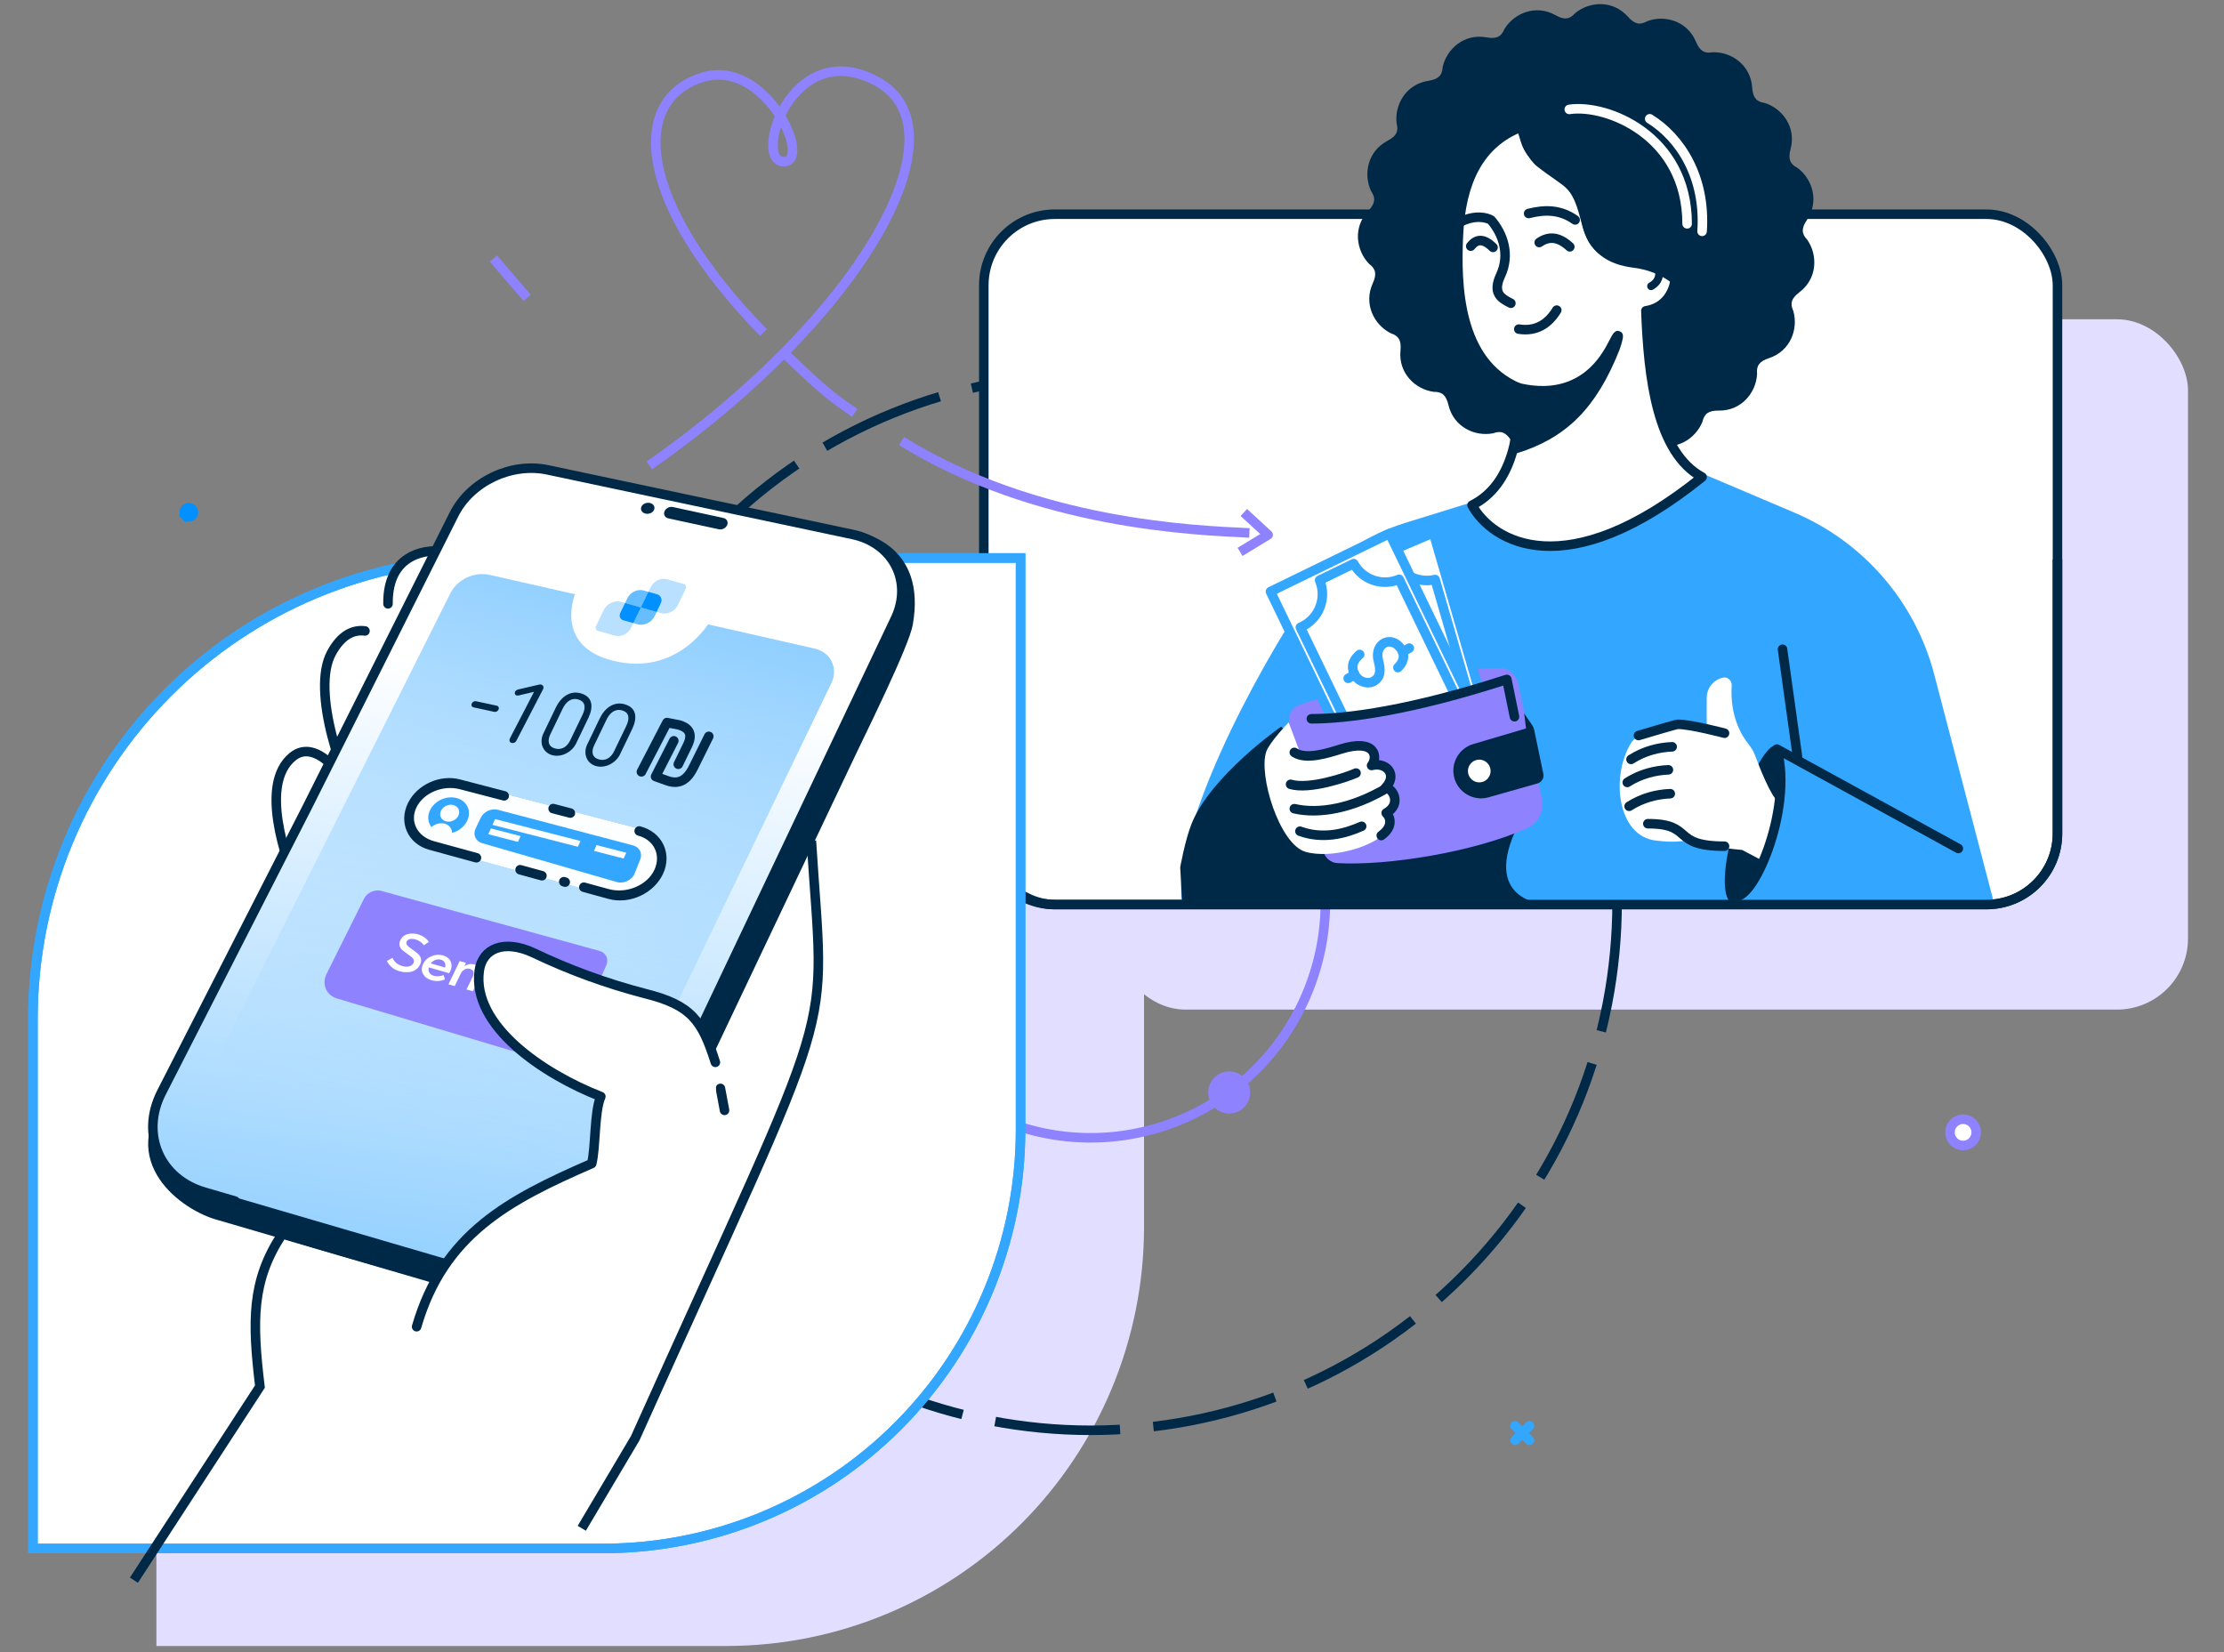
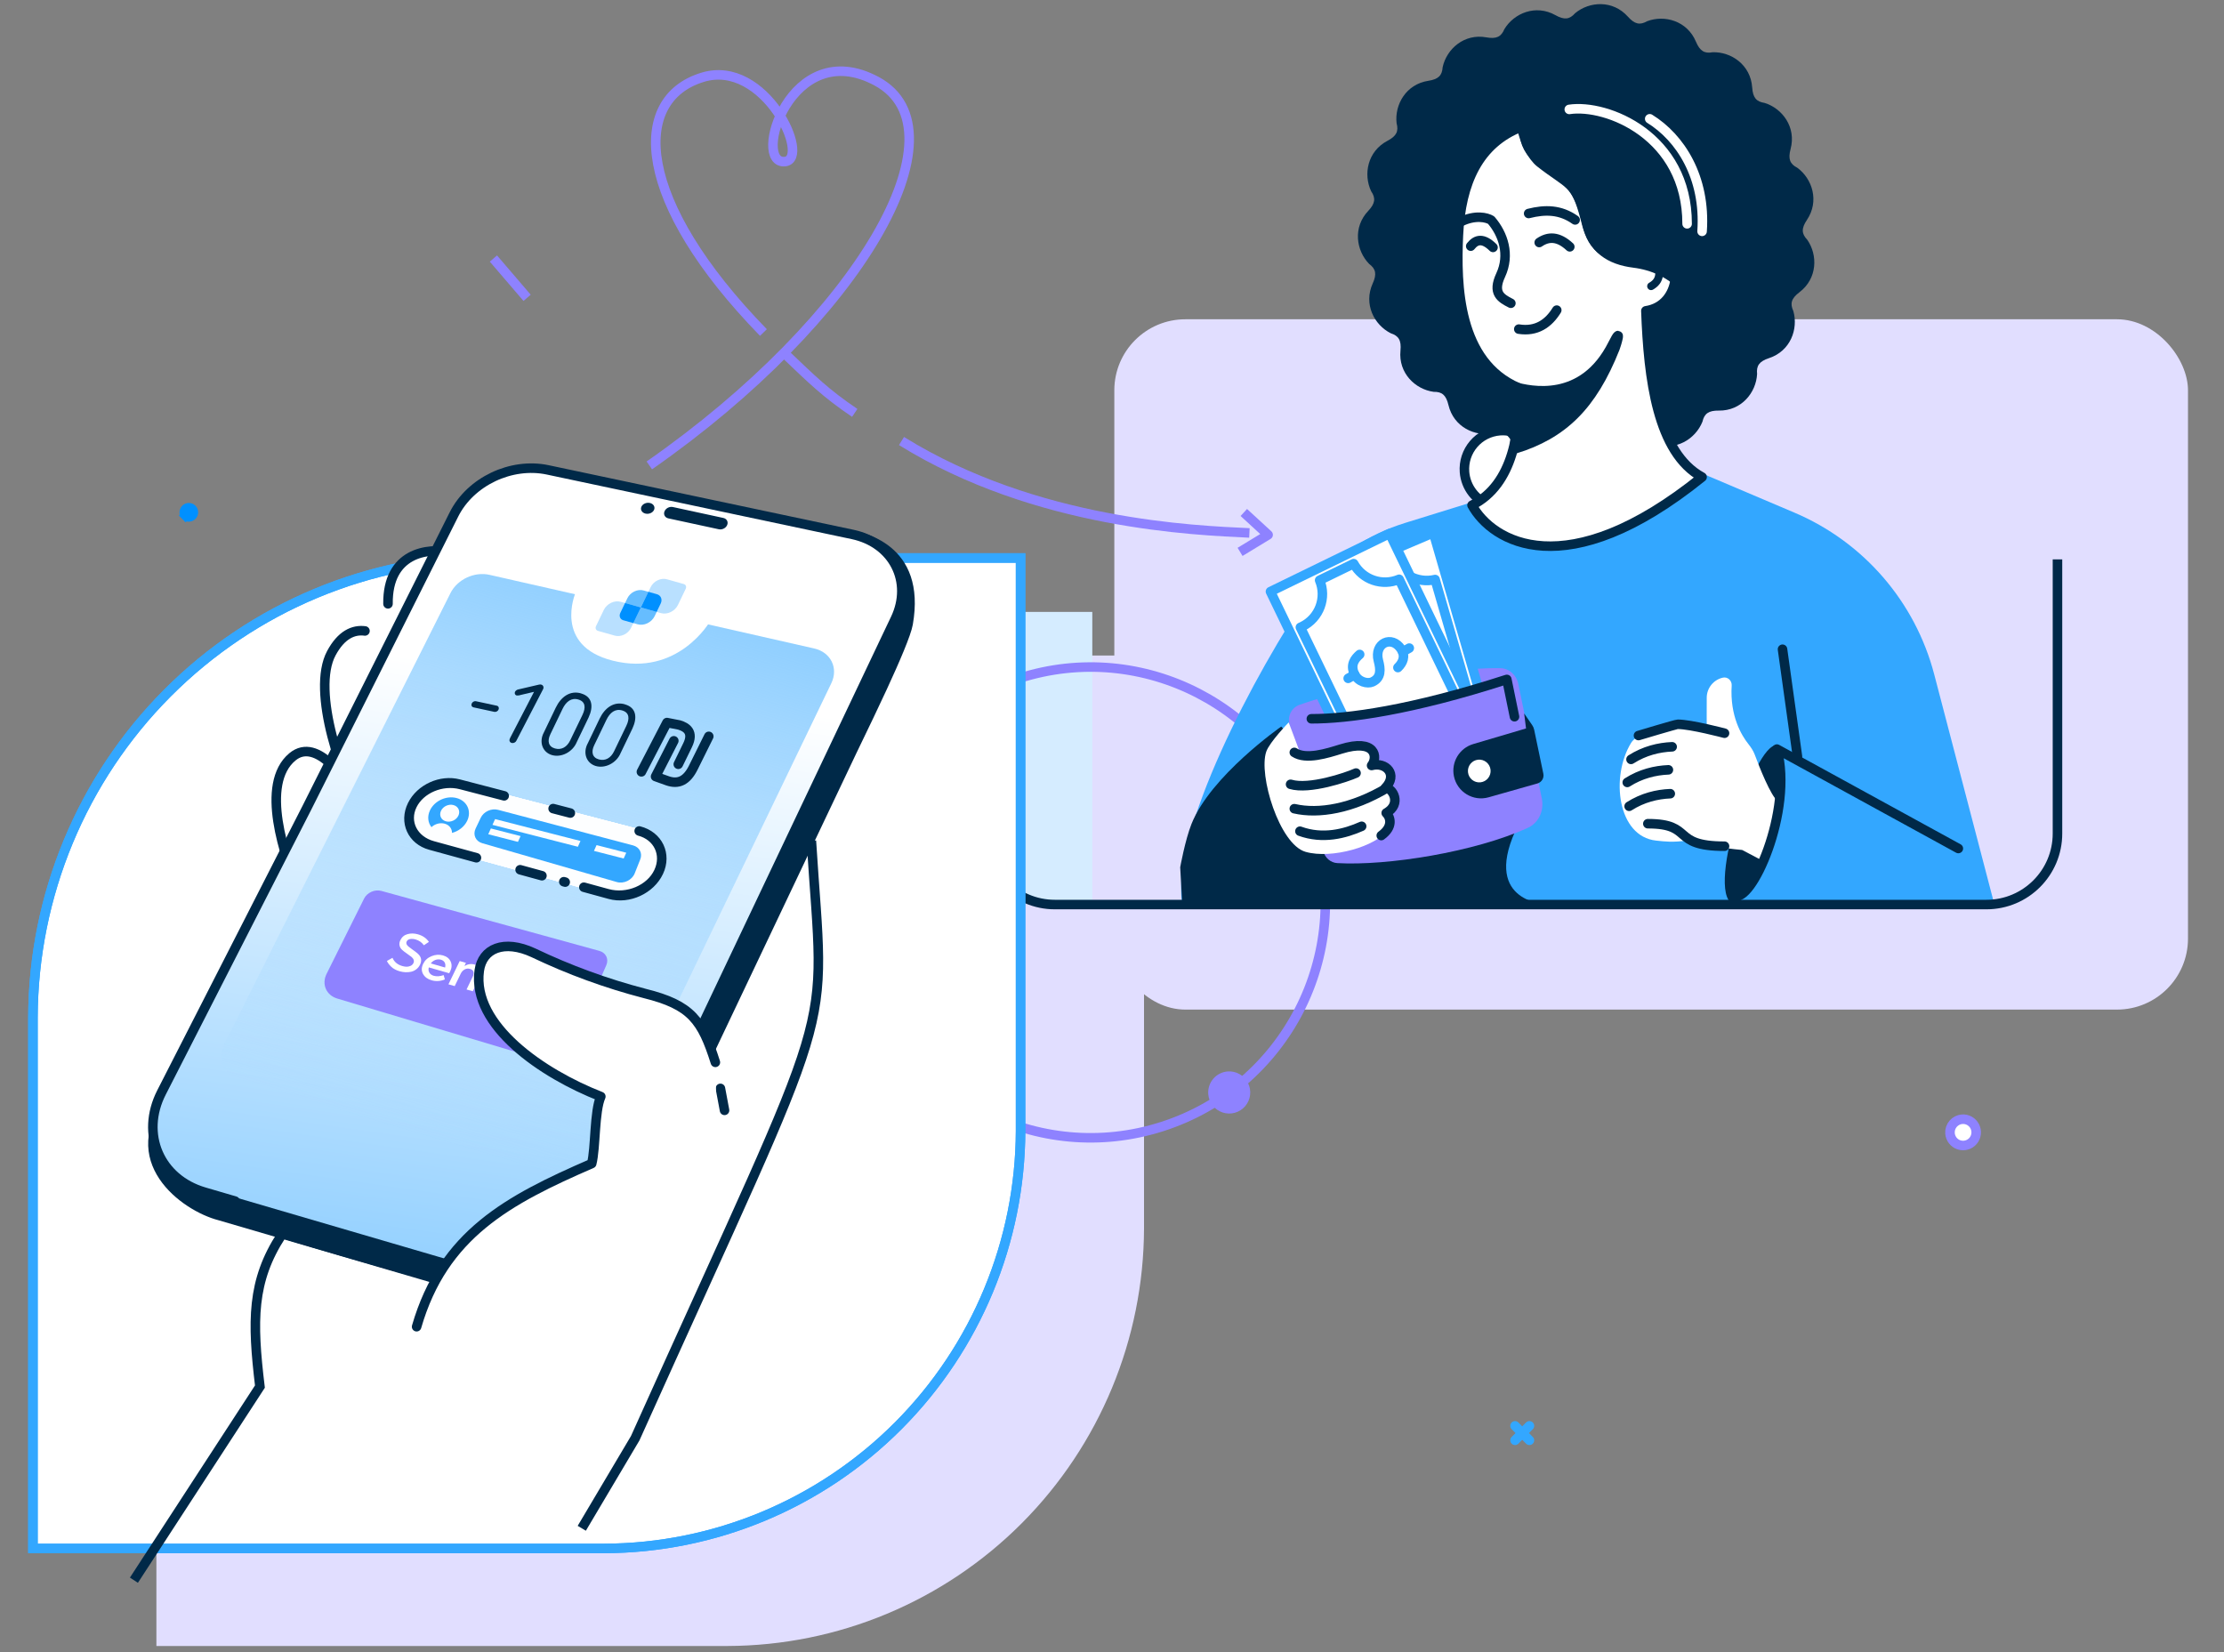
<svg xmlns="http://www.w3.org/2000/svg" width="350" height="260" viewBox="0 0 350 260" fill="none">
  <rect x="0" y="0" width="350" height="260" fill="#808080" stroke="none" />
  <rect x="175.366" y="50.245" width="168.967" height="108.637" rx="11.178" fill="#E1DEFF" />
  <path fill-rule="evenodd" clip-rule="evenodd" d="M96.706 103.163H180.04V193.308C179.989 210.724 173.068 227.412 160.788 239.727C148.508 252.042 131.867 258.983 114.501 259.034H24.613V175.461C24.671 156.305 32.285 137.949 45.793 124.403C59.3 110.857 77.603 103.221 96.706 103.163Z" fill="#E1DEFF" />
  <path d="M155.414 142.055V96.298H171.899V142.055H155.414Z" fill="#D5ECFF" />
  <path d="M136.465 153.289C142.672 172.771 163.452 183.518 182.879 177.294C202.306 171.069 213.023 150.229 206.815 130.746C200.608 111.264 179.828 100.517 160.401 106.742C140.974 112.967 130.258 133.807 136.465 153.289Z" stroke="#8E82FF" stroke-width="1.5" stroke-miterlimit="22.93" />
-   <path d="M113.083 200.759C145.432 233.199 197.879 233.199 230.227 200.759C262.576 168.318 262.576 115.721 230.227 83.28C197.879 50.839 145.432 50.839 113.083 83.28C80.735 115.721 80.735 168.318 113.083 200.759Z" stroke="#002948" stroke-width="1.5" stroke-miterlimit="22.93" stroke-dasharray="19.73 5.26" />
  <path fill-rule="evenodd" clip-rule="evenodd" d="M306.88 178.36C306.912 178.769 307.064 179.158 307.316 179.48C307.568 179.802 307.91 180.042 308.299 180.169C308.687 180.295 309.104 180.304 309.497 180.193C309.89 180.083 310.241 179.857 310.507 179.546C310.772 179.235 310.94 178.852 310.988 178.446C311.037 178.039 310.964 177.627 310.779 177.262C310.594 176.897 310.305 176.595 309.949 176.395C309.593 176.194 309.186 176.104 308.779 176.136C308.233 176.18 307.728 176.439 307.372 176.856C307.016 177.272 306.839 177.813 306.88 178.36Z" fill="white" stroke="#8E82FF" stroke-width="1.5" stroke-miterlimit="22.93" />
  <path fill-rule="evenodd" clip-rule="evenodd" d="M190.895 172.116C190.933 172.623 191.12 173.107 191.432 173.507C191.744 173.907 192.168 174.205 192.649 174.363C193.13 174.521 193.648 174.533 194.135 174.396C194.623 174.26 195.06 173.981 195.389 173.596C195.719 173.21 195.928 172.735 195.988 172.231C196.049 171.727 195.959 171.216 195.73 170.763C195.5 170.31 195.142 169.936 194.701 169.687C194.259 169.438 193.754 169.326 193.249 169.366C192.574 169.42 191.948 169.739 191.507 170.255C191.066 170.77 190.846 171.439 190.895 172.116Z" fill="#8E82FF" stroke="#8E82FF" stroke-width="1.5" stroke-miterlimit="22.93" />
  <path fill-rule="evenodd" clip-rule="evenodd" d="M230.474 74.278C230.565 75.473 231.007 76.613 231.745 77.556C232.483 78.498 233.483 79.2 234.619 79.572C235.754 79.944 236.975 79.969 238.125 79.646C239.275 79.322 240.304 78.663 241.081 77.753C241.858 76.843 242.348 75.722 242.489 74.532C242.63 73.343 242.417 72.138 241.875 71.07C241.333 70.002 240.487 69.12 239.445 68.534C238.403 67.948 237.211 67.686 236.02 67.78C234.426 67.907 232.948 68.663 231.909 69.881C230.869 71.099 230.353 72.68 230.474 74.278Z" fill="white" stroke="#002948" stroke-width="1.5" stroke-miterlimit="22.93" />
  <path d="M77.651 40.686L82.952 46.871" stroke="#8E82FF" stroke-width="1.5" stroke-miterlimit="22.93" />
  <path fill-rule="evenodd" clip-rule="evenodd" d="M224.166 40.526C224.22 41.215 224.476 41.873 224.902 42.416C225.328 42.959 225.905 43.364 226.56 43.578C227.216 43.792 227.92 43.807 228.583 43.62C229.247 43.433 229.84 43.053 230.289 42.528C230.737 42.003 231.02 41.356 231.101 40.669C231.183 39.983 231.06 39.288 230.748 38.672C230.435 38.055 229.948 37.546 229.347 37.208C228.746 36.869 228.058 36.717 227.371 36.77C226.45 36.844 225.596 37.28 224.995 37.984C224.395 38.688 224.096 39.602 224.166 40.526V40.526Z" stroke="#002948" stroke-width="1.5" stroke-miterlimit="22.93" />
  <path d="M24.444 203.421L22.427 205.785" stroke="#8E82FF" stroke-width="1.5" stroke-miterlimit="22.93" />
  <path d="M20.605 207.92L18.588 210.283" stroke="#8E82FF" stroke-width="1.5" stroke-miterlimit="22.93" />
  <path d="M24.937 209.789L22.581 207.766" stroke="#8E82FF" stroke-width="1.5" stroke-miterlimit="22.93" />
  <path d="M20.451 205.939L18.094 203.916" stroke="#8E82FF" stroke-width="1.5" stroke-miterlimit="22.93" />
-   <rect x="154.826" y="33.713" width="168.967" height="108.637" rx="11.178" fill="white" stroke="#002948" stroke-width="1.5" stroke-miterlimit="22.93" />
  <path d="M206.561 92.51C197.149 106.343 184.349 130.955 186.029 142.027H313.785L304.396 106.132C301.406 94.699 293.285 85.299 282.408 80.68L266.98 74.129L244.608 75.014L221.184 82.275C215.321 84.092 210.014 87.435 206.561 92.51Z" fill="#33A7FF" />
  <path d="M280.521 102.174L282.876 119.066" stroke="#002948" stroke-width="1.5" stroke-linecap="round" stroke-linejoin="round" />
  <path d="M323.794 88.032V131.173C323.794 137.346 318.789 142.351 312.616 142.351H166.004C159.831 142.351 154.826 137.346 154.826 131.173V88.032" stroke="#002948" stroke-width="1.5" stroke-miterlimit="22.93" />
  <path d="M201.63 114.342C201.63 114.342 190.492 122.106 187.501 129.693C186.496 132.241 185.734 136.483 185.734 136.483L186.029 141.796H214.877L243.431 142.322C243.431 142.322 233.422 142.092 238.426 130.874C243.431 119.656 221.059 134.121 221.059 134.121L201.63 114.342Z" fill="#002948" />
  <path fill-rule="evenodd" clip-rule="evenodd" d="M259.214 3.339C261.948 2.301 265.513 3.27 266.893 6.553C267.519 8.038 268.245 8.463 269.524 8.222C272.449 8.128 275.504 10.208 275.748 13.761C275.859 15.368 276.406 16.01 277.699 16.197C280.495 17.059 282.713 20.021 281.789 23.463C281.376 25.016 281.685 25.802 282.846 26.4C285.21 28.126 286.349 31.651 284.366 34.606C283.467 35.94 283.507 36.783 284.412 37.727C286.087 40.131 286.026 43.832 283.191 45.984C281.911 46.953 281.674 47.764 282.224 48.95C283.032 51.772 281.775 55.253 278.397 56.36C276.869 56.864 276.384 57.553 276.521 58.853C276.373 61.783 274.055 64.667 270.501 64.616C268.895 64.595 268.212 65.088 267.921 66.364C266.832 69.089 263.706 71.06 260.364 69.853C258.851 69.308 258.046 69.554 257.356 70.667C255.444 72.887 251.85 73.734 249.076 71.507C247.825 70.498 246.981 70.469 245.971 71.294C243.441 72.772 239.768 72.404 237.867 69.395C237.008 68.033 236.221 67.73 234.996 68.184C232.128 68.757 228.772 67.211 227.949 63.744C227.579 62.18 226.932 61.636 225.627 61.665C222.727 61.275 220.053 58.72 220.398 55.174C220.553 53.57 220.118 52.849 218.875 52.449C216.259 51.138 214.559 47.851 216.029 44.607C216.697 43.14 216.517 42.315 215.472 41.537C213.423 39.439 212.877 35.778 215.321 33.194C216.424 32.022 216.525 31.183 215.788 30.105C214.526 27.456 215.198 23.816 218.346 22.162C219.77 21.416 220.136 20.655 219.788 19.394C219.453 16.479 221.265 13.253 224.779 12.716C226.364 12.475 226.957 11.873 227.036 10.568C227.665 7.703 230.425 5.241 233.918 5.879C235.499 6.164 236.254 5.789 236.753 4.578C238.273 2.074 241.68 0.646 244.781 2.384C246.183 3.173 247.017 3.061 247.879 2.081C250.129 0.207 253.812 -0.035 256.184 2.618C257.255 3.818 258.078 3.987 259.214 3.339Z" fill="#002948" />
  <path d="M259.019 48.914C259.407 59.556 260.8 71.242 267.865 75.079C246.435 92.372 234.798 85.237 231.658 79.508C238.212 76.221 239.31 67.644 238.931 61.012C229.472 56.947 229.141 45.007 229.515 37.01C229.907 28.699 232.713 22.562 239.455 19.956C239.93 22.356 241.213 24.695 242.366 25.6C246.944 29.2 247.947 28.49 249.467 34.318C250.218 37.197 250.969 41.064 258.732 40.953C260.255 40.927 263.048 43.054 263.637 44.002C263.317 46.301 261.883 48.478 259.019 48.914Z" fill="white" stroke="#002948" stroke-width="1.5" stroke-miterlimit="22.926" stroke-linecap="round" stroke-linejoin="round" />
  <path fill-rule="evenodd" clip-rule="evenodd" d="M238.403 70.652C245.896 68.332 250.535 63.946 254.176 54.759C254.298 54.449 255.419 50.95 253.813 54.146C249.13 63.477 240.8 61.553 238.223 60.828C238.676 63.967 238.511 67.589 238.403 70.652Z" fill="#002948" stroke="#002948" stroke-width="1.5" stroke-miterlimit="22.926" />
  <path d="M247.883 34.611C245.568 32.971 243.164 32.938 240.57 33.598" stroke="#002948" stroke-width="1.5" stroke-miterlimit="22.926" stroke-linecap="round" stroke-linejoin="round" />
  <path d="M244.993 48.806C243.699 50.925 241.788 52.233 239.017 51.794" stroke="#002948" stroke-width="1.5" stroke-miterlimit="22.926" stroke-linecap="round" stroke-linejoin="round" />
  <path d="M247.045 38.843C245.23 37.157 243.685 37.171 242.233 38.166" stroke="#002948" stroke-width="1.5" stroke-miterlimit="22.926" stroke-linecap="round" stroke-linejoin="round" />
  <path d="M234.96 38.935C233.442 37.443 232.349 37.609 231.456 38.738" stroke="#002948" stroke-width="1.5" stroke-miterlimit="22.926" stroke-linecap="round" stroke-linejoin="round" />
  <path d="M241.162 17.165C238.528 21.392 240.336 24.373 244.217 26.618C247.494 28.517 248.889 31.126 249.705 34.979C250.589 39.156 253.352 40.911 257.115 41.38C263.339 42.158 267.281 46.454 268.672 52.292" stroke="#002948" stroke-width="1.5" stroke-miterlimit="22.926" />
  <path d="M224.056 45.01C227.01 43.77 228.742 41.763 229.299 39.017" stroke="#002948" stroke-width="1.5" stroke-miterlimit="22.926" />
  <path d="M259.535 44.501C259.241 44.67 259.137 45.045 259.302 45.34C259.467 45.64 259.841 45.744 260.136 45.578L259.535 44.501ZM261.411 40.785L260.193 40.911L260.211 41.041L260.229 41.174L260.254 41.304L260.279 41.434L260.304 41.563L260.33 41.693L260.358 41.823L260.384 41.953L260.409 42.083L260.43 42.212L260.452 42.338L260.47 42.465L260.484 42.587L260.495 42.71L260.502 42.832V42.947L260.499 43.063L260.488 43.171L260.473 43.279L260.455 43.383L260.43 43.484L260.394 43.582L260.358 43.679L260.312 43.773L260.254 43.867L260.189 43.957L260.118 44.047L260.028 44.14L259.927 44.23L259.812 44.321L259.683 44.411L259.535 44.501L260.136 45.578L260.344 45.452L260.538 45.315L260.718 45.175L260.883 45.027L261.03 44.868L261.163 44.71L261.282 44.54L261.383 44.371L261.469 44.194L261.544 44.018L261.602 43.838L261.648 43.661L261.684 43.484L261.706 43.308L261.72 43.135L261.728 42.962L261.724 42.796L261.717 42.63L261.702 42.468L261.684 42.31L261.663 42.155L261.638 42.003L261.613 41.859L261.584 41.715L261.559 41.578L261.53 41.445L261.505 41.319L261.48 41.196L261.458 41.081L261.44 40.976L261.422 40.875L261.411 40.785ZM261.411 40.785C261.375 40.446 261.077 40.198 260.739 40.234C260.401 40.27 260.161 40.572 260.193 40.911L261.411 40.785Z" fill="#002948" />
  <path fill-rule="evenodd" clip-rule="evenodd" d="M77.278 87.812H160.612V177.957C160.562 195.373 153.64 212.061 141.361 224.376C129.081 236.691 112.44 243.632 95.073 243.683H5.186V160.111C5.244 140.954 12.858 122.598 26.365 109.052C39.872 95.506 58.176 87.871 77.278 87.812Z" fill="white" stroke="#33A7FF" stroke-width="1.5" stroke-miterlimit="22.93" />
  <path fill-rule="evenodd" clip-rule="evenodd" d="M77.278 87.812H160.612V177.957C160.562 195.373 153.64 212.061 141.361 224.376C129.081 236.691 112.44 243.632 95.073 243.683H5.186V160.111C5.244 140.954 12.858 122.598 26.365 109.052C39.872 95.506 58.176 87.871 77.278 87.812Z" stroke="#33A7FF" stroke-width="1.5" stroke-miterlimit="22.93" />
  <path d="M246.964 17.217C252.851 16.331 265.509 21.35 265.509 35.224M267.864 36.407C268.453 27.846 264.404 21.646 259.622 18.694" stroke="white" stroke-width="1.5" stroke-miterlimit="22.926" stroke-linecap="round" stroke-linejoin="round" />
  <path d="M273.162 142.387C267.863 141.796 276.106 116.704 279.638 117.294C280.325 118.573 281.11 122.608 279.932 128.512C278.755 134.416 275.321 140.517 273.162 142.387Z" fill="#002948" />
  <path d="M236.076 105.147C227.614 105.016 213.12 107.886 204.505 110.921C203.256 111.361 202.597 112.697 202.937 113.976L208.251 133.965C208.525 134.997 209.394 135.768 210.46 135.83C218.322 136.284 232.128 134.082 240.446 130.276C242.202 129.472 243.025 127.519 242.637 125.628L238.944 107.63C238.657 106.231 237.503 105.169 236.076 105.147Z" fill="#8E82FF" />
  <path d="M229.798 34.939C232.156 33.735 234.028 34.239 234.669 34.642C236.568 36.861 237.665 40.079 236.167 43.298C234.856 46.114 236.167 46.919 237.772 47.724" stroke="#002948" stroke-width="1.5" stroke-miterlimit="22.926" stroke-linecap="round" stroke-linejoin="round" />
  <path d="M225.581 83.842L237.358 124.506L217.342 130.352L206.044 92.15L225.581 83.842Z" fill="white" stroke="#33A7FF" stroke-width="1.5" stroke-miterlimit="22.926" stroke-linejoin="round" />
  <path fill-rule="evenodd" clip-rule="evenodd" d="M225.851 91.202L233.491 117.582C230.666 118.567 229.074 121.609 229.916 124.518C229.943 124.61 229.972 124.701 230.003 124.791L224.285 126.461C224.263 126.367 224.238 126.272 224.21 126.177C223.341 123.173 220.204 121.448 217.204 122.325C217.103 122.354 217.002 122.387 216.904 122.422L209.263 96.039C209.36 96.016 209.457 95.991 209.554 95.963C212.454 95.115 214.164 92.147 213.489 89.237L219.208 87.566C220.159 90.303 223.034 91.878 225.851 91.202Z" fill="white" />
  <path d="M233.491 117.582L233.737 118.291C234.114 118.159 234.322 117.755 234.211 117.372L233.491 117.582ZM225.851 91.202L226.571 90.992C226.46 90.607 226.067 90.379 225.678 90.472L225.851 91.202ZM229.916 124.518L230.636 124.308L230.636 124.308L229.916 124.518ZM230.003 124.791L230.212 125.512C230.409 125.454 230.574 125.318 230.668 125.136C230.763 124.953 230.778 124.74 230.711 124.546L230.003 124.791ZM224.285 126.461L223.555 126.635C223.603 126.835 223.73 127.007 223.907 127.11C224.084 127.214 224.296 127.24 224.494 127.182L224.285 126.461ZM224.21 126.177L223.491 126.388L223.491 126.388L224.21 126.177ZM217.204 122.325L216.996 121.604L216.996 121.604L217.204 122.325ZM216.904 122.422L216.184 122.632C216.241 122.83 216.378 122.995 216.561 123.089C216.744 123.184 216.957 123.198 217.152 123.13L216.904 122.422ZM209.263 96.039L209.092 95.309C208.892 95.356 208.72 95.483 208.616 95.661C208.513 95.839 208.486 96.052 208.543 96.25L209.263 96.039ZM209.554 95.963L209.346 95.242L209.346 95.242L209.554 95.963ZM213.489 89.237L213.28 88.516C212.898 88.628 212.669 89.019 212.759 89.408L213.489 89.237ZM219.208 87.566L219.915 87.319C219.784 86.942 219.382 86.734 218.999 86.846L219.208 87.566ZM234.211 117.372L226.571 90.992L225.132 91.412L232.772 117.792L234.211 117.372ZM230.636 124.308C229.905 121.784 231.287 119.145 233.737 118.291L233.246 116.873C230.046 117.989 228.243 121.434 229.197 124.728L230.636 124.308ZM230.711 124.546C230.684 124.467 230.659 124.388 230.636 124.308L229.197 124.728C229.227 124.832 229.26 124.935 229.295 125.037L230.711 124.546ZM224.494 127.182L230.212 125.512L229.794 124.071L224.076 125.741L224.494 127.182ZM223.491 126.388C223.515 126.47 223.536 126.552 223.555 126.635L225.014 126.288C224.989 126.181 224.961 126.074 224.93 125.967L223.491 126.388ZM217.413 123.045C220.015 122.285 222.736 123.781 223.491 126.388L224.93 125.967C223.945 122.565 220.393 120.612 216.996 121.604L217.413 123.045ZM217.152 123.13C217.238 123.099 217.325 123.071 217.413 123.045L216.996 121.604C216.881 121.638 216.767 121.674 216.656 121.714L217.152 123.13ZM208.543 96.25L216.184 122.632L217.623 122.211L209.983 95.829L208.543 96.25ZM209.346 95.242C209.261 95.266 209.177 95.289 209.092 95.309L209.434 96.77C209.544 96.744 209.654 96.715 209.763 96.683L209.346 95.242ZM212.759 89.408C213.345 91.932 211.861 94.507 209.346 95.242L209.763 96.683C213.047 95.724 214.983 92.363 214.219 89.066L212.759 89.408ZM218.999 86.846L213.28 88.516L213.697 89.957L219.417 88.287L218.999 86.846ZM225.678 90.472C223.235 91.058 220.74 89.692 219.915 87.319L218.5 87.814C219.578 90.914 222.833 92.698 226.025 91.932L225.678 90.472Z" fill="#33A7FF" />
  <path d="M223.337 104.865C224.214 104.263 224.856 103.343 224.336 102.114C223.269 99.595 220.241 100.434 220.491 103.268C220.616 104.681 220.514 106.023 218.971 106.421C218.202 106.618 216.791 106.074 216.411 104.675C215.995 103.138 216.907 102.331 217.752 101.815" stroke="#33A7FF" stroke-width="1.5" stroke-miterlimit="22.926" stroke-linecap="round" stroke-linejoin="round" />
  <path d="M225.612 102.143L224.493 102.548" stroke="#33A7FF" stroke-width="1.5" stroke-miterlimit="22.926" stroke-linecap="round" stroke-linejoin="round" />
  <path d="M216.454 104.816L215.334 105.221" stroke="#33A7FF" stroke-width="1.5" stroke-miterlimit="22.926" stroke-linecap="round" stroke-linejoin="round" />
  <rect width="42.319" height="20.86" transform="matrix(0.435 0.9 -0.899 0.438 218.689 83.958)" fill="white" stroke="#33A7FF" stroke-width="1.5" stroke-miterlimit="22.926" stroke-linejoin="round" />
  <path fill-rule="evenodd" clip-rule="evenodd" d="M220.189 91.164L232.139 115.883C229.516 117.329 228.454 120.597 229.772 123.323C229.814 123.41 229.858 123.495 229.903 123.578L224.547 126.186C224.509 126.097 224.469 126.008 224.426 125.92C223.066 123.106 219.685 121.933 216.874 123.302C216.779 123.348 216.687 123.396 216.596 123.447L204.645 98.725C204.738 98.686 204.83 98.644 204.921 98.6C207.638 97.277 208.827 94.064 207.674 91.309L213.033 88.701C214.429 91.236 217.525 92.304 220.189 91.164Z" fill="white" />
  <path d="M232.139 115.883L232.499 116.541C232.849 116.348 232.987 115.915 232.813 115.555L232.139 115.883ZM220.189 91.164L220.863 90.836C220.689 90.476 220.263 90.317 219.896 90.474L220.189 91.164ZM229.772 123.323L229.098 123.651L229.772 123.323ZM229.903 123.578L230.23 124.253C230.414 124.163 230.554 124.002 230.617 123.806C230.679 123.61 230.659 123.397 230.561 123.217L229.903 123.578ZM224.547 126.186L223.857 126.48C223.937 126.669 224.091 126.817 224.283 126.889C224.475 126.961 224.688 126.951 224.873 126.861L224.547 126.186ZM224.426 125.92L223.752 126.249L224.426 125.92ZM216.874 123.302L217.2 123.977L217.2 123.977L216.874 123.302ZM216.596 123.447L215.922 123.775C216.012 123.96 216.173 124.101 216.37 124.163C216.566 124.225 216.779 124.203 216.959 124.103L216.596 123.447ZM204.645 98.725L204.354 98.034C204.165 98.114 204.017 98.269 203.944 98.462C203.871 98.654 203.881 98.868 203.971 99.054L204.645 98.725ZM204.921 98.6L204.595 97.925L204.921 98.6ZM207.674 91.309L207.348 90.634C206.99 90.809 206.83 91.233 206.983 91.601L207.674 91.309ZM213.033 88.701L213.689 88.337C213.496 87.988 213.065 87.851 212.706 88.026L213.033 88.701ZM232.813 115.555L220.863 90.836L219.514 91.493L231.465 116.212L232.813 115.555ZM230.447 122.995C229.303 120.63 230.224 117.795 232.499 116.541L231.779 115.226C228.808 116.863 227.605 120.563 229.098 123.651L230.447 122.995ZM230.561 123.217C230.521 123.144 230.483 123.07 230.447 122.995L229.098 123.651C229.145 123.749 229.194 123.845 229.246 123.94L230.561 123.217ZM224.873 126.861L230.23 124.253L229.577 122.903L224.22 125.511L224.873 126.861ZM223.752 126.249C223.789 126.325 223.824 126.402 223.857 126.48L225.237 125.892C225.194 125.792 225.149 125.691 225.101 125.592L223.752 126.249ZM217.2 123.977C219.639 122.79 222.572 123.807 223.752 126.249L225.101 125.592C223.56 122.405 219.731 121.077 216.547 122.627L217.2 123.977ZM216.959 124.103C217.038 124.059 217.118 124.017 217.2 123.977L216.547 122.627C216.441 122.679 216.336 122.733 216.234 122.79L216.959 124.103ZM203.971 99.054L215.922 123.775L217.271 123.118L205.319 98.397L203.971 99.054ZM204.595 97.925C204.515 97.963 204.435 98 204.354 98.034L204.935 99.417C205.04 99.373 205.144 99.326 205.247 99.275L204.595 97.925ZM206.983 91.601C207.983 93.99 206.951 96.777 204.595 97.925L205.247 99.275C208.324 97.777 209.671 94.139 208.365 91.018L206.983 91.601ZM212.706 88.026L207.348 90.634L208.001 91.985L213.359 89.376L212.706 88.026ZM219.896 90.474C217.586 91.462 214.9 90.536 213.689 88.337L212.377 89.064C213.959 91.937 217.465 93.145 220.482 91.855L219.896 90.474Z" fill="#33A7FF" />
  <path d="M219.995 105.057C220.759 104.317 221.239 103.301 220.52 102.177C219.046 99.875 216.202 101.211 216.922 103.962C217.282 105.334 217.406 106.674 215.951 107.326C215.227 107.65 213.744 107.351 213.135 106.036C212.468 104.591 213.231 103.642 213.979 102.991" stroke="#33A7FF" stroke-width="1.5" stroke-miterlimit="22.926" stroke-linecap="round" stroke-linejoin="round" />
  <path d="M221.784 101.991L220.748 102.578" stroke="#33A7FF" stroke-width="1.5" stroke-miterlimit="22.926" stroke-linecap="round" stroke-linejoin="round" />
  <path d="M213.203 106.168L212.167 106.755" stroke="#33A7FF" stroke-width="1.5" stroke-miterlimit="22.926" stroke-linecap="round" stroke-linejoin="round" />
  <path d="M225.545 110.525C217.856 112.524 209.166 113.128 205.781 113.18L212.367 133.491L223.469 133.836L241.059 127.508L238.32 106.798C237.265 107.207 233.235 108.526 225.545 110.525Z" fill="#8E82FF" />
  <path d="M206.373 113.118C212.057 113.127 222.087 111.785 237.136 106.921L238.341 112.794" stroke="#002948" stroke-width="1.5" stroke-miterlimit="22.926" stroke-linecap="round" stroke-linejoin="round" />
  <path d="M204.763 118.904L202.809 113.687C202.809 113.687 199.793 116.786 199.276 118.289C198.017 121.953 201.337 132.875 205.458 134.056C209.579 135.237 216.644 133.171 218.377 130.593V128.44L219.588 125.979L218.377 123.826L218.983 121.365L216.26 120.134L215.957 118.289C215.554 117.981 214.505 117.366 213.537 117.366C212.569 117.366 207.284 118.391 204.763 118.904Z" fill="white" />
  <path d="M241.132 114.12L239.863 112.276L240.157 114.637L231.846 117.095C229.668 117.74 228.348 119.948 228.812 122.171C229.328 124.646 231.835 126.163 234.267 125.474L241.954 123.295C242.618 123.106 243.024 122.436 242.883 121.76L241.437 114.835C241.384 114.579 241.28 114.336 241.132 114.12Z" fill="#002948" />
  <ellipse cx="1.785" cy="1.79" rx="1.785" ry="1.79" transform="matrix(0.995 -0.103 0.103 0.995 230.838 119.739)" fill="white" />
  <path d="M279.804 126.137L288.884 129.817L287.068 140.551L274.165 133.761C270.807 133.466 268.468 132.918 265.509 132.285C263.154 132.58 262.212 132.454 260.625 132.285C254.54 131.636 253.44 122.248 256.678 116.934C258.23 114.387 265.982 113.767 268.605 114.176C268.586 114.236 268.589 111.809 268.596 109.8C268.6 108.276 269.665 106.963 271.155 106.64C271.897 106.479 272.571 107.116 272.523 107.874C272.217 112.678 274.081 115.742 275.131 117.065C275.546 117.589 275.926 118.149 276.158 118.775C276.893 120.752 278.633 125.186 279.804 126.137Z" fill="white" />
  <path d="M203.691 118.41C205.512 119.627 208.888 118.547 211.001 117.887C216.552 116.153 216.868 119.206 215.852 120.468C218.08 119.851 220.07 121.873 217.999 124.016C219.133 123.899 220.68 126.522 218.153 127.942C218.862 128.64 219.254 130.133 217.374 131.494" stroke="#002948" stroke-width="1.5" stroke-linecap="round" stroke-linejoin="round" />
  <path d="M280.227 121.427L297.595 128.512L295.24 137.664L287.587 141.141L275.518 139.73C276.008 138.943 277.343 136.365 278.756 132.35C280.169 128.335 280.326 123.395 280.227 121.427Z" fill="#33A7FF" />
  <path d="M213.406 121.657C211.899 122.329 206.047 124.314 203.103 123.429M218.305 123.985C212.817 127.266 207.518 128.152 203.692 127.266M204.575 130.809C208.162 132.117 211.642 131.215 214.289 130.035" stroke="#002948" stroke-width="1.5" stroke-linecap="round" stroke-linejoin="round" />
  <path d="M308.192 133.531L279.639 117.885C282.288 127.627 275.517 142.505 272.868 140.911" stroke="#002948" stroke-width="1.5" stroke-linecap="round" stroke-linejoin="round" />
  <path d="M271.396 115.388C271.396 115.388 266.097 113.982 264.037 113.982C263.742 113.982 257.855 115.754 257.855 115.754M256.678 119.508C258.801 118.153 261.062 117.611 263.154 117.525M256.089 123.134C258.212 121.779 260.473 121.237 262.565 121.151M256.383 126.888C258.506 125.533 260.767 124.991 262.859 124.905M259.327 129.628C266.686 129.628 262.859 133.171 271.396 133.171" stroke="#002948" stroke-width="1.5" stroke-linecap="round" stroke-linejoin="round" />
  <path d="M195.743 80.651L199.57 84.166L195.154 86.851" stroke="#8E82FF" stroke-width="1.5" stroke-miterlimit="22.926" stroke-linejoin="round" />
  <path d="M196.626 83.87C188.11 83.463 163.108 82.567 141.873 69.405M123.552 55.698C127.751 59.697 129.95 61.897 134.514 64.977M120.144 52.332C100.056 31.717 99.124 15.66 110.569 12.163C120.379 9.165 127.671 24.954 123.552 25.426C118.222 26.037 124.375 5.456 137.971 12.791C152.279 20.51 135.352 50.122 102.186 73.243" stroke="#8E82FF" stroke-width="1.5" stroke-miterlimit="22.926" stroke-linejoin="round" />
  <path d="M29.21 81.136L28.678 81.665L29.21 81.136C29.075 81 28.998 80.815 28.997 80.623C28.997 80.479 29.04 80.338 29.119 80.219C29.199 80.1 29.312 80.007 29.444 79.952C29.576 79.898 29.72 79.883 29.86 79.912C30 79.939 30.128 80.008 30.229 80.11C30.33 80.212 30.399 80.341 30.427 80.483C30.455 80.624 30.44 80.77 30.385 80.903C30.33 81.036 30.237 81.149 30.118 81.229C29.999 81.308 29.86 81.35 29.718 81.35C29.527 81.348 29.345 81.272 29.21 81.136Z" fill="white" stroke="#0090FF" stroke-width="1.5" />
  <path d="M238.427 224.39L240.692 226.662" stroke="#33A7FF" stroke-width="1.5" stroke-miterlimit="22.926" stroke-linecap="round" stroke-linejoin="round" />
  <path d="M240.692 224.39L238.427 226.662" stroke="#33A7FF" stroke-width="1.5" stroke-miterlimit="22.926" stroke-linecap="round" stroke-linejoin="round" />
  <path d="M62.201 89.517C63.955 86.13 68.231 86.412 70.149 86.976L71.52 91.493L72.89 108.992L59.187 113.791L56.994 99.396L61.379 97.984C60.922 96.573 60.447 92.904 62.201 89.517Z" fill="white" />
  <path d="M40.884 218.365C40.193 207.039 40.688 197.28 44.427 192.459L127.516 129.484C128.003 134.792 128.962 152.482 128.617 158.275C128.273 164.068 122.163 178.165 119.152 184.489L100.43 225.153L90.446 242.736L25.262 242.736L40.884 218.365Z" fill="white" />
  <path d="M30.487 189.98C24.853 186.959 23.416 180.958 23.401 178.336L51.726 157.524L142.314 88.842C142.559 90.467 143.09 94.227 143.258 96.272C143.426 98.317 141.583 103.061 140.64 105.177L94.415 201.583C90.644 206.23 85.904 206.495 84.005 206.047C68.513 201.95 36.122 193.002 30.487 189.98Z" fill="#002948" />
  <path d="M46.014 119.111C49.911 115.872 54.711 122.861 56.318 126.32L47.204 140.598C44.711 134.743 40.881 123.376 46.014 119.111Z" fill="white" stroke="#002948" stroke-width="1.5" stroke-linejoin="round" />
  <path d="M57.438 99.293C55.609 99.055 53.705 99.889 52.143 102.799C48.977 108.698 53.687 122.804 57.931 129.458L76.358 98.214L71.087 86.933C67.208 86.117 60.972 87.022 61.061 95.027" stroke="#002948" stroke-width="1.5" stroke-linecap="round" stroke-linejoin="round" />
  <path d="M127.689 132.316C129.747 165.167 132.43 154.144 99.966 226.336L91.556 240.511M44.306 194.361C39.59 201.593 39.665 207.9 40.905 218.211L21.075 248.681" stroke="#002948" stroke-width="1.5" />
  <path d="M113.376 171.281L114.023 174.739" stroke="#002948" stroke-width="1.5" stroke-linecap="round" />
  <path d="M34.571 191.305L34.559 191.301L34.547 191.298C31.821 190.595 27.899 188.39 25.706 185.111C24.617 183.482 23.968 181.611 24.078 179.543C24.186 177.481 25.051 175.171 27.082 172.651C27.745 171.829 28.41 170.946 28.926 169.992L75.975 83.019C78.423 78.495 84 75.815 89.146 76.689L130.623 83.733C131.146 83.822 131.688 83.878 132.197 83.93C132.353 83.946 132.507 83.962 132.656 83.978C134.204 84.147 137.295 84.735 139.728 86.74C142.125 88.717 143.971 92.142 142.911 98.18C142.779 98.935 142.276 100.349 141.53 102.163C140.794 103.953 139.849 106.067 138.871 108.183C137.461 111.236 135.994 114.271 134.996 116.336C134.608 117.138 134.291 117.794 134.075 118.248L95.988 198.439C93.502 203.672 86.907 206.615 81.326 204.982L70.89 201.929L60.235 198.812L49.58 195.695L34.571 191.305Z" stroke="#002948" stroke-width="1.5" />
  <path d="M71.873 80.84C74.51 75.652 80.957 72.637 86.703 73.906L133.839 84.314C140.186 85.716 143.219 91.762 140.474 97.543L131.64 116.151L117.752 145.406L94.816 193.72C92.153 199.33 85.082 202.486 79.098 200.735L32.576 187.124C25.53 185.062 22.488 178.016 25.816 171.467L71.873 80.84Z" fill="url(#paint0_linear_1792_109390)" />
  <ellipse cx="1.018" cy="0.916" rx="1.018" ry="0.916" transform="matrix(0.99 0.215 -0.364 0.916 101.261 78.934)" fill="#002948" />
  <path d="M104.556 80.527C104.73 80.008 105.342 79.673 105.897 79.793L113.837 81.512C114.369 81.627 114.641 82.118 114.444 82.61C114.248 83.102 113.657 83.408 113.125 83.293L105.183 81.578C104.67 81.468 104.395 81.006 104.556 80.527Z" fill="#002948" />
  <path d="M72.354 199.362L79.153 201.352C85.137 203.102 92.208 199.947 94.871 194.337L97.028 189.794L139.014 101.353L140.912 97.357C143.673 91.54 140.585 85.464 134.177 84.107L86.199 73.946C80.448 72.728 74.041 75.772 71.441 80.957L48.31 127.093L41.064 141.282L33.819 155.471L25.416 171.924C22.07 178.478 25.109 185.54 32.165 187.604L37.003 189.02" stroke="#002948" stroke-width="1.5" stroke-linecap="round" stroke-linejoin="round" />
  <path d="M70.894 93.335C71.976 91.177 74.657 89.924 77.038 90.463L128.137 102.053C130.745 102.644 131.976 105.143 130.831 107.519L94.776 182.33C93.662 184.642 90.732 185.926 88.273 185.181L37.603 169.826C35.174 169.09 34.129 166.653 35.268 164.381L70.894 93.335Z" fill="url(#paint1_linear_1792_109390)" />
  <path d="M64.651 126.598C65.977 123.907 69.35 122.374 72.272 123.133L100.704 130.519C103.827 131.331 105.273 134.356 103.922 137.248C102.579 140.122 98.985 141.769 95.9 140.924L67.634 133.179C64.621 132.354 63.277 129.387 64.651 126.598Z" fill="#FDFEFF" />
  <path d="M64.651 126.599C65.977 123.908 69.44 122.398 72.476 123.186L100.482 130.462C103.726 131.304 105.272 134.358 103.92 137.251C102.578 140.124 98.89 141.743 95.688 140.866L67.845 133.237C64.716 132.38 63.277 129.388 64.651 126.599Z" fill="#FDFEFF" />
  <path d="M64.651 126.599C65.977 123.908 69.44 122.398 72.476 123.186L100.482 130.462C103.726 131.304 105.272 134.358 103.92 137.251C102.578 140.124 98.89 141.743 95.688 140.866L67.845 133.237C64.716 132.38 63.277 129.388 64.651 126.599Z" fill="#FDFEFF" />
  <path d="M64.651 126.599C65.977 123.908 69.44 122.398 72.476 123.186L100.482 130.462C103.726 131.304 105.272 134.358 103.92 137.251C102.578 140.124 98.89 141.743 95.688 140.866L67.845 133.237C64.716 132.38 63.277 129.388 64.651 126.599Z" fill="#FDFEFF" />
  <path d="M68.105 133.107C65.016 132.26 63.563 129.372 64.881 126.699C66.153 124.121 69.543 122.693 72.54 123.473L75.943 124.359L79.345 125.244L72.186 123.381C69.386 122.652 66.154 124.12 64.882 126.697V126.697C63.563 129.37 64.851 132.215 67.739 133.006L71.459 134.026L73.219 134.508L74.979 134.99M103.656 137.224C102.37 139.977 98.76 141.508 95.598 140.642M81.852 136.874L85.288 137.816M88.725 138.758L88.95 138.82M89.757 127.954L88.403 127.602L87.048 127.249M100.592 130.774V130.774C103.575 131.551 104.953 134.448 103.662 137.212V137.212C102.375 139.967 98.925 141.554 95.969 140.743L91.882 139.623" stroke="#002948" stroke-width="1.5" stroke-linecap="round" stroke-linejoin="round" />
  <path d="M57.294 141.42C57.773 140.46 58.984 139.921 60.021 140.207L94.322 149.643C95.355 149.927 95.84 150.924 95.417 151.894L89.333 165.851C88.886 166.877 87.603 167.467 86.521 167.144L53.078 157.145C51.339 156.626 50.586 154.887 51.395 153.262L57.294 141.42Z" fill="#8E82FF" />
  <path d="M67.499 148.227L66.708 148.761C66.392 148.309 65.951 148.001 65.384 147.839C65.112 147.761 64.839 147.74 64.564 147.776C64.294 147.814 64.104 147.947 63.994 148.175C63.87 148.429 63.964 148.689 64.275 148.953C64.409 149.063 64.599 149.208 64.848 149.388C65.249 149.666 65.557 149.902 65.772 150.097C66.308 150.588 66.417 151.163 66.099 151.82C65.955 152.117 65.757 152.359 65.506 152.547C65.259 152.736 64.988 152.864 64.692 152.93C64.398 152.991 64.1 153.014 63.797 153C63.494 152.986 63.193 152.936 62.893 152.85C62.332 152.689 61.889 152.451 61.565 152.135C61.235 151.817 61.011 151.514 60.892 151.227L61.769 150.735C62.043 151.381 62.557 151.812 63.31 152.027C63.525 152.089 63.736 152.125 63.944 152.136C64.16 152.144 64.373 152.102 64.585 152.012C64.804 151.918 64.963 151.77 65.06 151.568C65.219 151.239 65.126 150.92 64.779 150.609C64.579 150.449 64.363 150.291 64.129 150.134C63.766 149.885 63.493 149.677 63.309 149.509C63.079 149.305 62.936 149.068 62.88 148.798C62.823 148.528 62.864 148.25 63.003 147.964C63.246 147.46 63.627 147.14 64.144 147.004C64.663 146.863 65.207 146.874 65.773 147.036C66.532 147.253 67.107 147.65 67.499 148.227Z" fill="white" />
  <path d="M70.842 152.879C70.795 152.974 70.743 153.068 70.686 153.16L67.483 152.243C67.399 152.551 67.427 152.825 67.569 153.065C67.711 153.305 67.941 153.47 68.258 153.561C68.722 153.694 69.242 153.659 69.818 153.455L70.011 154.135C69.311 154.424 68.615 154.469 67.924 154.272C67.295 154.092 66.846 153.761 66.576 153.279C66.309 152.792 66.313 152.262 66.591 151.689C66.86 151.132 67.297 150.729 67.901 150.479C68.514 150.226 69.117 150.184 69.712 150.355C70.312 150.526 70.717 150.85 70.925 151.327C71.139 151.804 71.111 152.322 70.842 152.879ZM67.796 151.617L70.047 152.262C70.121 151.975 70.103 151.719 69.993 151.494C69.882 151.27 69.682 151.116 69.394 151.033C69.105 150.951 68.812 150.963 68.514 151.071C68.223 151.181 67.983 151.363 67.796 151.617Z" fill="white" />
  <path d="M75.53 153.677L74.406 156L73.421 155.718L74.406 153.681C74.544 153.395 74.578 153.145 74.507 152.931C74.439 152.713 74.255 152.56 73.955 152.474C73.66 152.39 73.38 152.422 73.116 152.569C72.851 152.717 72.649 152.934 72.51 153.22L71.56 155.185L70.575 154.903L72.345 151.244L73.33 151.526L73.088 152.027C73.614 151.713 74.157 151.636 74.718 151.796C75.165 151.924 75.461 152.166 75.605 152.521C75.755 152.878 75.73 153.263 75.53 153.677Z" fill="white" />
  <path d="M79.032 151.609L78.374 152.969L79.538 153.302L79.165 154.074L78.001 153.741L77.227 155.34C77.04 155.727 77.173 155.986 77.626 156.115C77.762 156.154 77.928 156.184 78.125 156.204L77.82 156.913C77.572 156.921 77.294 156.881 76.989 156.793C76.575 156.675 76.291 156.47 76.135 156.178C75.988 155.882 76.007 155.543 76.192 155.161L77.015 153.459L76.335 153.264L76.709 152.493L77.388 152.687L78.046 151.327L79.032 151.609Z" fill="white" />
  <path fill-rule="evenodd" clip-rule="evenodd" d="M75.892 132.696C74.85 132.396 74.384 131.366 74.848 130.391L75.656 128.694C76.118 127.725 77.328 127.168 78.376 127.444L99.62 133.04C100.642 133.309 101.144 134.276 100.761 135.239L99.882 137.453C99.464 138.503 98.169 139.127 97.065 138.808L75.892 132.696ZM77.503 129.813L90.942 133.258L91.352 132.347L77.913 128.902L77.503 129.813ZM93.474 133.907L98.148 135.106L98.558 134.194L93.884 132.996L93.474 133.907ZM76.839 131.288L81.513 132.487L81.923 131.575L77.249 130.377L76.839 131.288Z" fill="#33A7FF" />
  <path fill-rule="evenodd" clip-rule="evenodd" d="M80.253 116.186L84.043 108.875L81.954 109.365C81.723 109.446 81.483 109.471 81.257 109.438C81.152 109.394 81.073 109.314 81.033 109.213C80.994 109.112 80.997 108.995 81.042 108.884C81.085 108.797 81.15 108.718 81.229 108.654C81.308 108.59 81.401 108.542 81.498 108.514L84.843 107.735C84.965 107.707 85.088 107.71 85.198 107.743C85.344 107.791 85.454 107.893 85.504 108.028C85.554 108.164 85.541 108.32 85.466 108.464L81.286 116.528C81.255 116.599 81.21 116.666 81.153 116.725C81.096 116.784 81.028 116.832 80.953 116.868C80.878 116.904 80.799 116.926 80.719 116.933C80.64 116.94 80.562 116.932 80.491 116.91C80.42 116.887 80.358 116.85 80.307 116.801C80.257 116.752 80.22 116.693 80.198 116.626C80.177 116.559 80.172 116.487 80.183 116.414C80.194 116.34 80.222 116.268 80.264 116.2L80.253 116.186Z" fill="#002948" />
  <path fill-rule="evenodd" clip-rule="evenodd" d="M78.468 111.649C78.494 111.586 78.507 111.52 78.507 111.456C78.507 111.392 78.494 111.331 78.468 111.276C78.441 111.221 78.403 111.174 78.355 111.137C78.306 111.099 78.249 111.073 78.185 111.059L74.902 110.353C74.775 110.326 74.632 110.35 74.506 110.421C74.379 110.492 74.279 110.604 74.228 110.732C74.177 110.859 74.178 110.993 74.232 111.103C74.286 111.213 74.388 111.29 74.516 111.318L77.803 112.028C77.929 112.053 78.07 112.027 78.194 111.956C78.319 111.886 78.417 111.775 78.468 111.649Z" fill="#002948" />
  <path fill-rule="evenodd" clip-rule="evenodd" d="M91.034 110.09C89.92 109.751 89.076 110.428 88.535 111.553L86.608 115.561C86.104 116.607 86.299 117.498 87.334 117.788C88.368 118.077 89.239 117.555 89.739 116.504L91.665 112.505C92.208 111.371 92.145 110.425 91.034 110.09ZM91.49 109.132C89.698 108.587 88.266 109.702 87.47 111.351L85.596 115.255C85.403 115.607 85.283 115.982 85.242 116.355C85.201 116.729 85.239 117.094 85.356 117.427C85.472 117.761 85.663 118.057 85.918 118.297C86.173 118.536 86.486 118.715 86.837 118.821C87.189 118.928 87.572 118.96 87.963 118.915C88.354 118.871 88.745 118.751 89.112 118.563C89.478 118.375 89.813 118.124 90.096 117.823C90.378 117.522 90.602 117.179 90.754 116.815L92.629 112.912C93.408 111.238 93.266 109.643 91.444 109.129L91.49 109.132Z" fill="#002948" />
  <path fill-rule="evenodd" clip-rule="evenodd" d="M97.939 111.811C96.824 111.472 95.981 112.149 95.439 113.274L93.512 117.282C93.008 118.328 93.204 119.219 94.238 119.509C95.272 119.798 96.143 119.276 96.643 118.225L98.569 114.226C99.112 113.092 99.049 112.146 97.939 111.811ZM98.394 110.853C96.602 110.309 95.171 111.423 94.375 113.073L92.5 116.976C92.308 117.328 92.188 117.703 92.146 118.076C92.105 118.45 92.144 118.815 92.26 119.148C92.376 119.482 92.567 119.778 92.822 120.018C93.077 120.257 93.39 120.436 93.741 120.542C94.093 120.649 94.476 120.681 94.867 120.636C95.258 120.592 95.649 120.472 96.016 120.284C96.383 120.097 96.718 119.845 97 119.544C97.283 119.243 97.507 118.901 97.659 118.536L99.534 114.633C100.312 112.959 100.171 111.364 98.349 110.85L98.394 110.853Z" fill="#002948" />
  <path d="M100.939 121.468L104.961 113.712L106.894 114.092C108.025 114.436 109.223 115.187 108.212 117.266L106.745 120.274" stroke="#002948" stroke-width="1.5" stroke-linecap="round" stroke-linejoin="round" />
  <path d="M106.042 116.583L103.168 122.206L105.07 122.887C106.757 123.46 108.069 122.886 109.103 120.806L111.545 115.88" stroke="#002948" stroke-width="1.5" stroke-linecap="round" stroke-linejoin="round" />
  <path fill-rule="evenodd" clip-rule="evenodd" d="M67.899 130.171C68.444 129.661 69.26 129.425 69.986 129.627C70.713 129.829 71.144 130.415 71.135 131.077C72.159 130.807 73.079 130.111 73.53 129.156C74.244 127.643 73.511 126.051 71.892 125.601C70.273 125.151 68.382 126.012 67.668 127.525C67.218 128.478 67.342 129.461 67.899 130.171ZM72.142 128.356C71.809 129.062 70.926 129.463 70.17 129.253C69.414 129.042 69.071 128.299 69.404 127.593C69.737 126.888 70.619 126.486 71.375 126.697C72.131 126.907 72.475 127.65 72.142 128.356Z" fill="#33A7FF" />
  <path fill-rule="evenodd" clip-rule="evenodd" d="M65.522 209.052L103.462 210.087C105.273 195.347 116.418 178.266 111.392 164.266C109.99 160.316 107.35 157.019 101.326 156.547C95.438 154.614 92.294 154.274 86.54 151.314C81.717 147.609 73.808 147.027 75.742 156.866C76.701 161.745 83.177 168.307 94.442 172.725C93.409 175.046 93.622 180.907 92.993 183.37C78.552 188.954 70.536 195.128 65.522 209.052Z" fill="white" />
  <path d="M112.581 167.183C110.477 160.567 108.802 158.166 101.473 156.348C95.444 154.781 89.578 152.639 83.954 149.95C79.294 147.78 75.897 149.282 75.423 152.769C74.247 161.41 85.388 168.988 94.556 172.565C93.518 174.892 93.754 180.645 93.121 183.114C80 188.817 69.783 194.208 65.563 208.788" stroke="#002948" stroke-width="1.5" stroke-linecap="round" stroke-linejoin="round" />
  <path d="M96.439 103.973C87.019 101.611 90.552 93.345 90.552 93.345L111.746 97.773C111.746 97.773 106.742 106.556 96.439 103.973Z" fill="white" />
  <path fill-rule="evenodd" clip-rule="evenodd" d="M98.093 97.61L100.354 98.249C100.833 98.384 101.382 98.326 101.882 98.086C102.383 97.847 102.792 97.446 103.021 96.972L103.986 94.965C104.129 94.666 104.147 94.346 104.035 94.075C103.923 93.804 103.692 93.603 103.391 93.518L101.29 92.924C100.831 92.794 100.303 92.85 99.823 93.08C99.343 93.31 98.95 93.695 98.731 94.15L97.618 96.463C97.505 96.7 97.492 96.954 97.581 97.169C97.67 97.384 97.854 97.543 98.093 97.61Z" fill="#66BDFF" />
  <path fill-rule="evenodd" clip-rule="evenodd" d="M100.855 95.6L97.692 94.706C97.213 94.571 96.663 94.629 96.163 94.868C95.663 95.108 95.254 95.508 95.024 95.983L93.796 98.538C93.723 98.692 93.714 98.856 93.772 98.995C93.829 99.134 93.947 99.236 94.102 99.281L96.755 100.031C97.214 100.159 97.741 100.102 98.219 99.873C98.698 99.644 99.09 99.26 99.31 98.806L100.855 95.6Z" fill="#B9E0FF" />
  <path fill-rule="evenodd" clip-rule="evenodd" d="M100.856 95.595L104.019 96.488C104.498 96.623 105.048 96.565 105.548 96.325C106.049 96.086 106.458 95.685 106.687 95.211L107.916 92.655C107.989 92.502 107.998 92.338 107.941 92.199C107.883 92.059 107.764 91.957 107.61 91.913L104.956 91.163C104.497 91.035 103.971 91.092 103.492 91.322C103.013 91.551 102.621 91.935 102.401 92.388L100.856 95.595Z" fill="#B9E0FF" />
  <path fill-rule="evenodd" clip-rule="evenodd" d="M100.855 95.599L98.371 94.896L97.618 96.463C97.505 96.7 97.492 96.954 97.581 97.17C97.669 97.385 97.853 97.544 98.093 97.612L99.673 98.058L100.855 95.599Z" fill="#0090FF" />
  <path fill-rule="evenodd" clip-rule="evenodd" d="M100.856 95.596L103.341 96.297L103.982 94.962C104.125 94.664 104.142 94.344 104.031 94.073C103.919 93.801 103.688 93.601 103.387 93.515L102.04 93.135L100.856 95.596Z" fill="#0090FF" />
  <defs>
    <linearGradient id="paint0_linear_1792_109390" x1="79.617" y1="105.448" x2="66.645" y2="196.808" gradientUnits="userSpaceOnUse">
      <stop stop-color="white" />
      <stop offset="1" stop-color="#97D2FF" />
    </linearGradient>
    <linearGradient id="paint1_linear_1792_109390" x1="103.916" y1="94.853" x2="78.011" y2="182.135" gradientUnits="userSpaceOnUse">
      <stop stop-color="#90CFFF" />
      <stop offset="1" stop-color="#93D0FF" stop-opacity="0" />
    </linearGradient>
  </defs>
</svg>